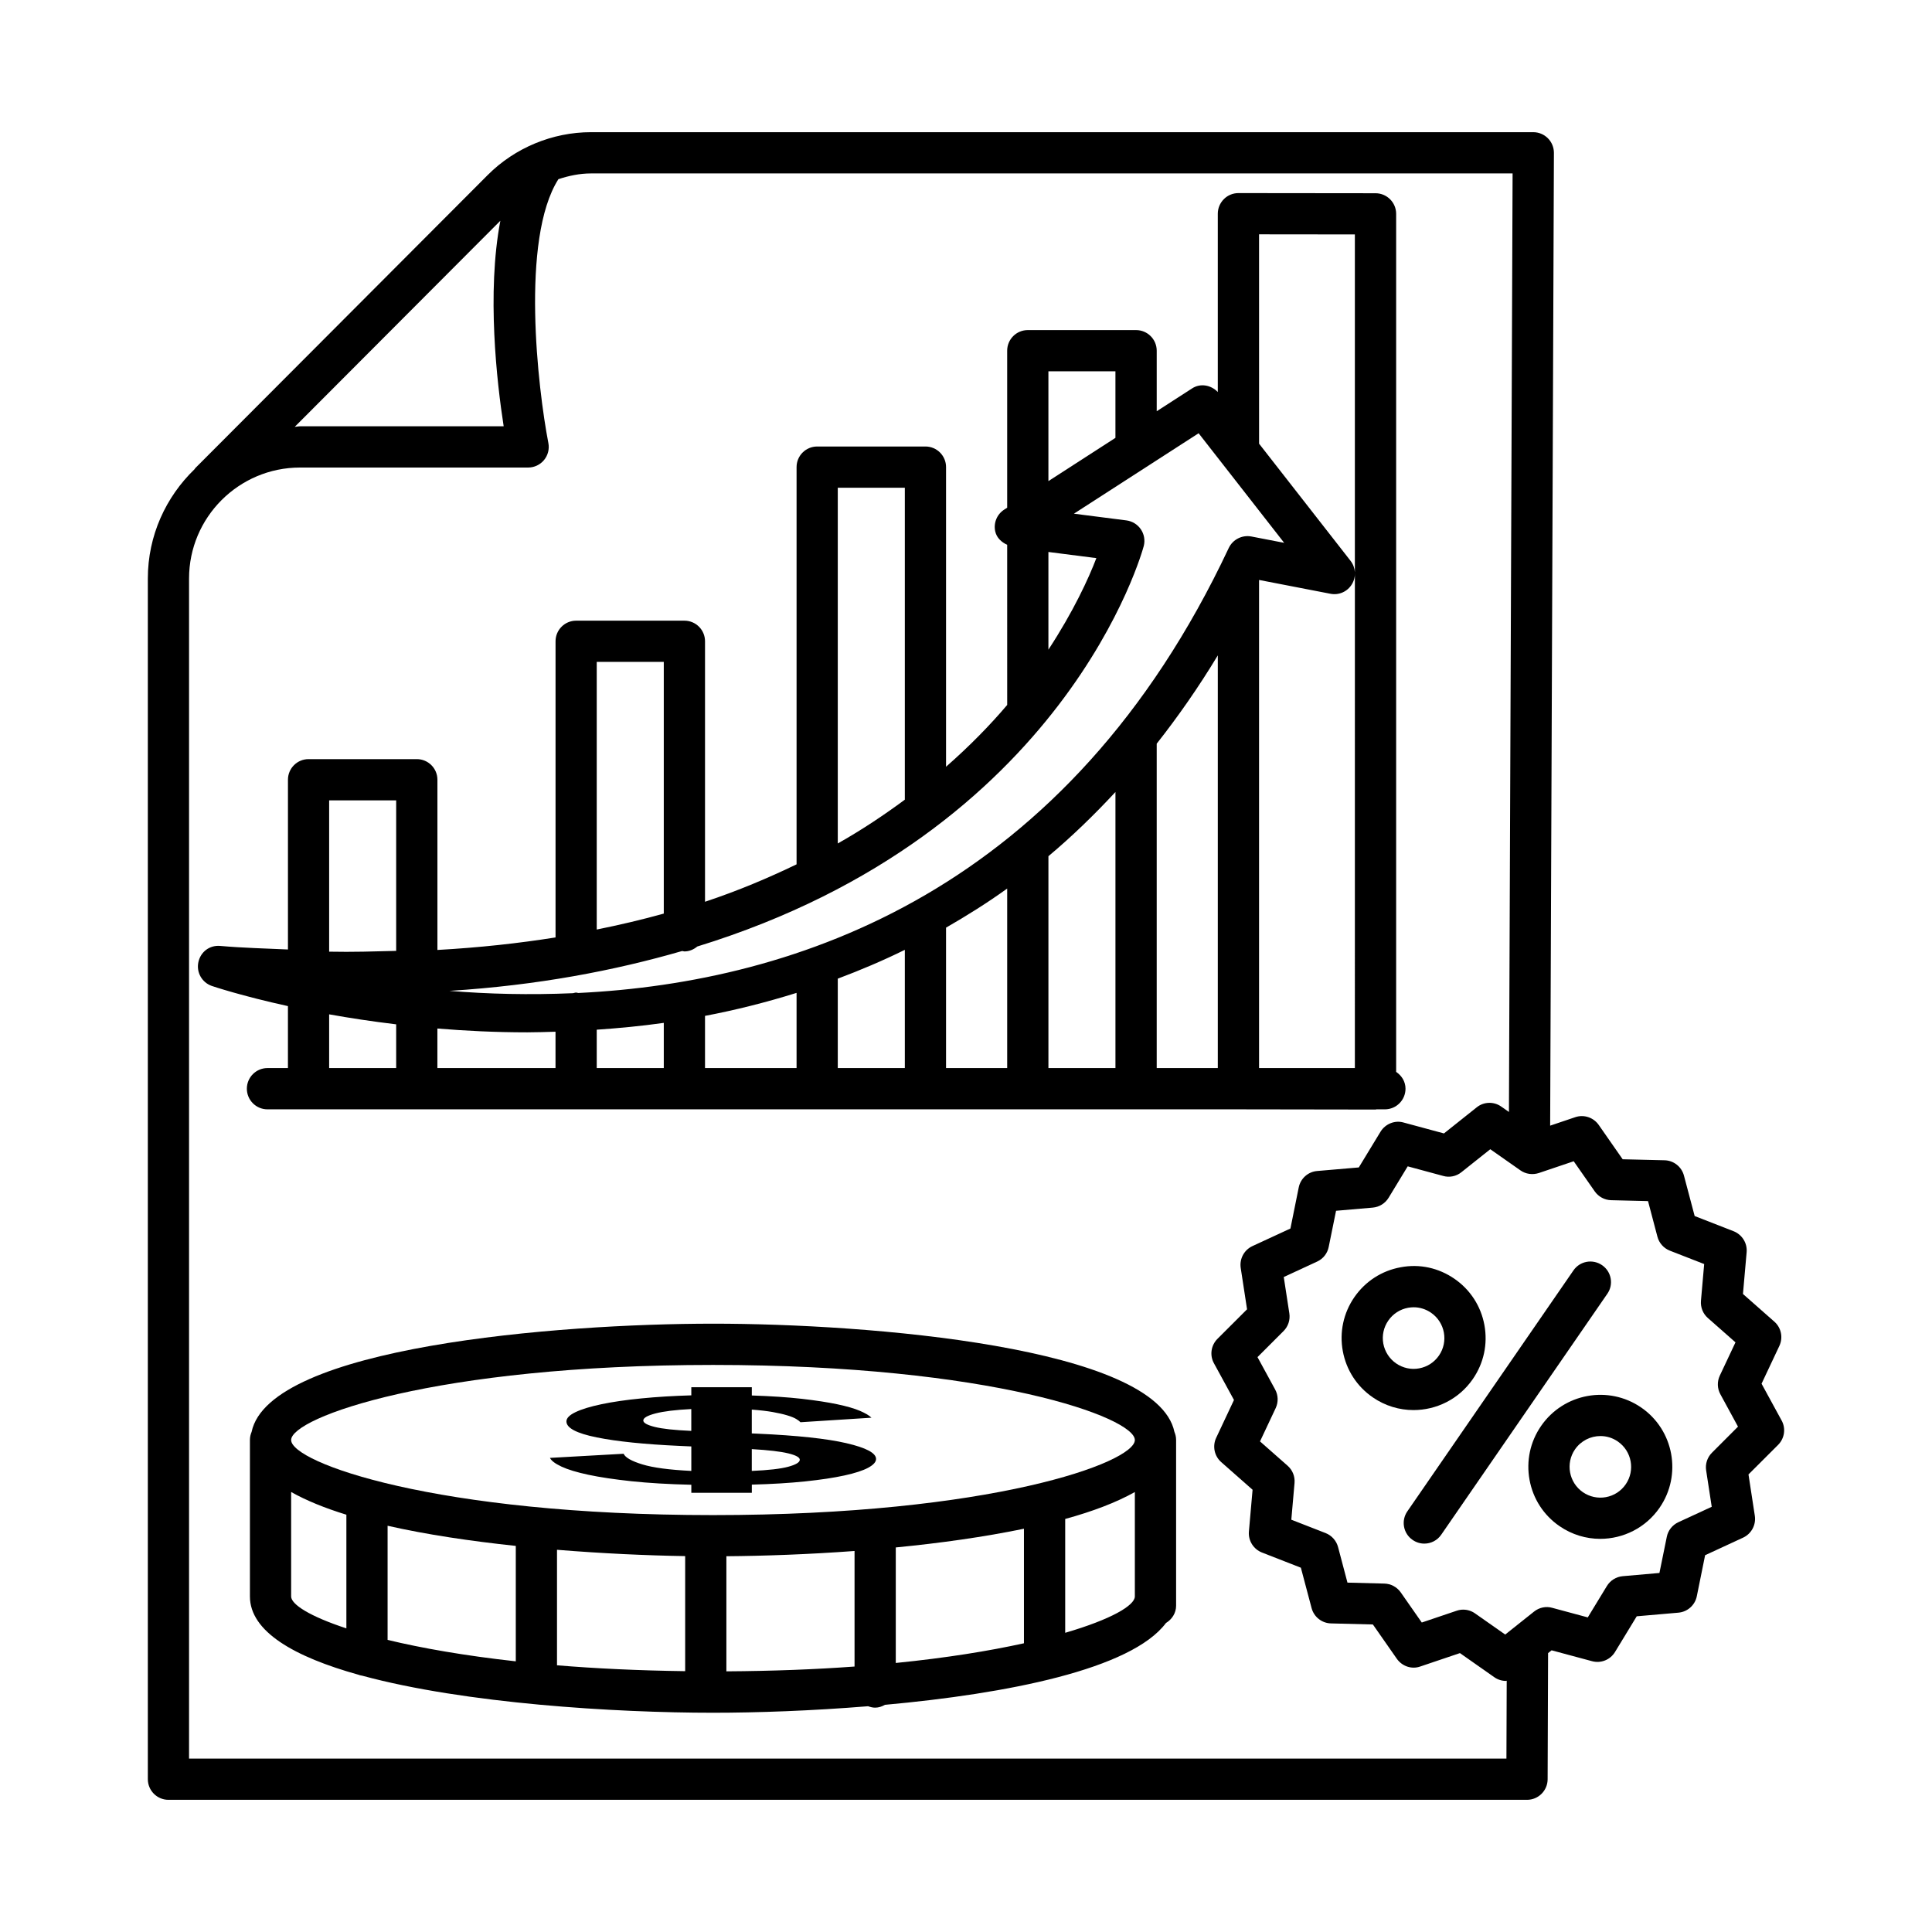
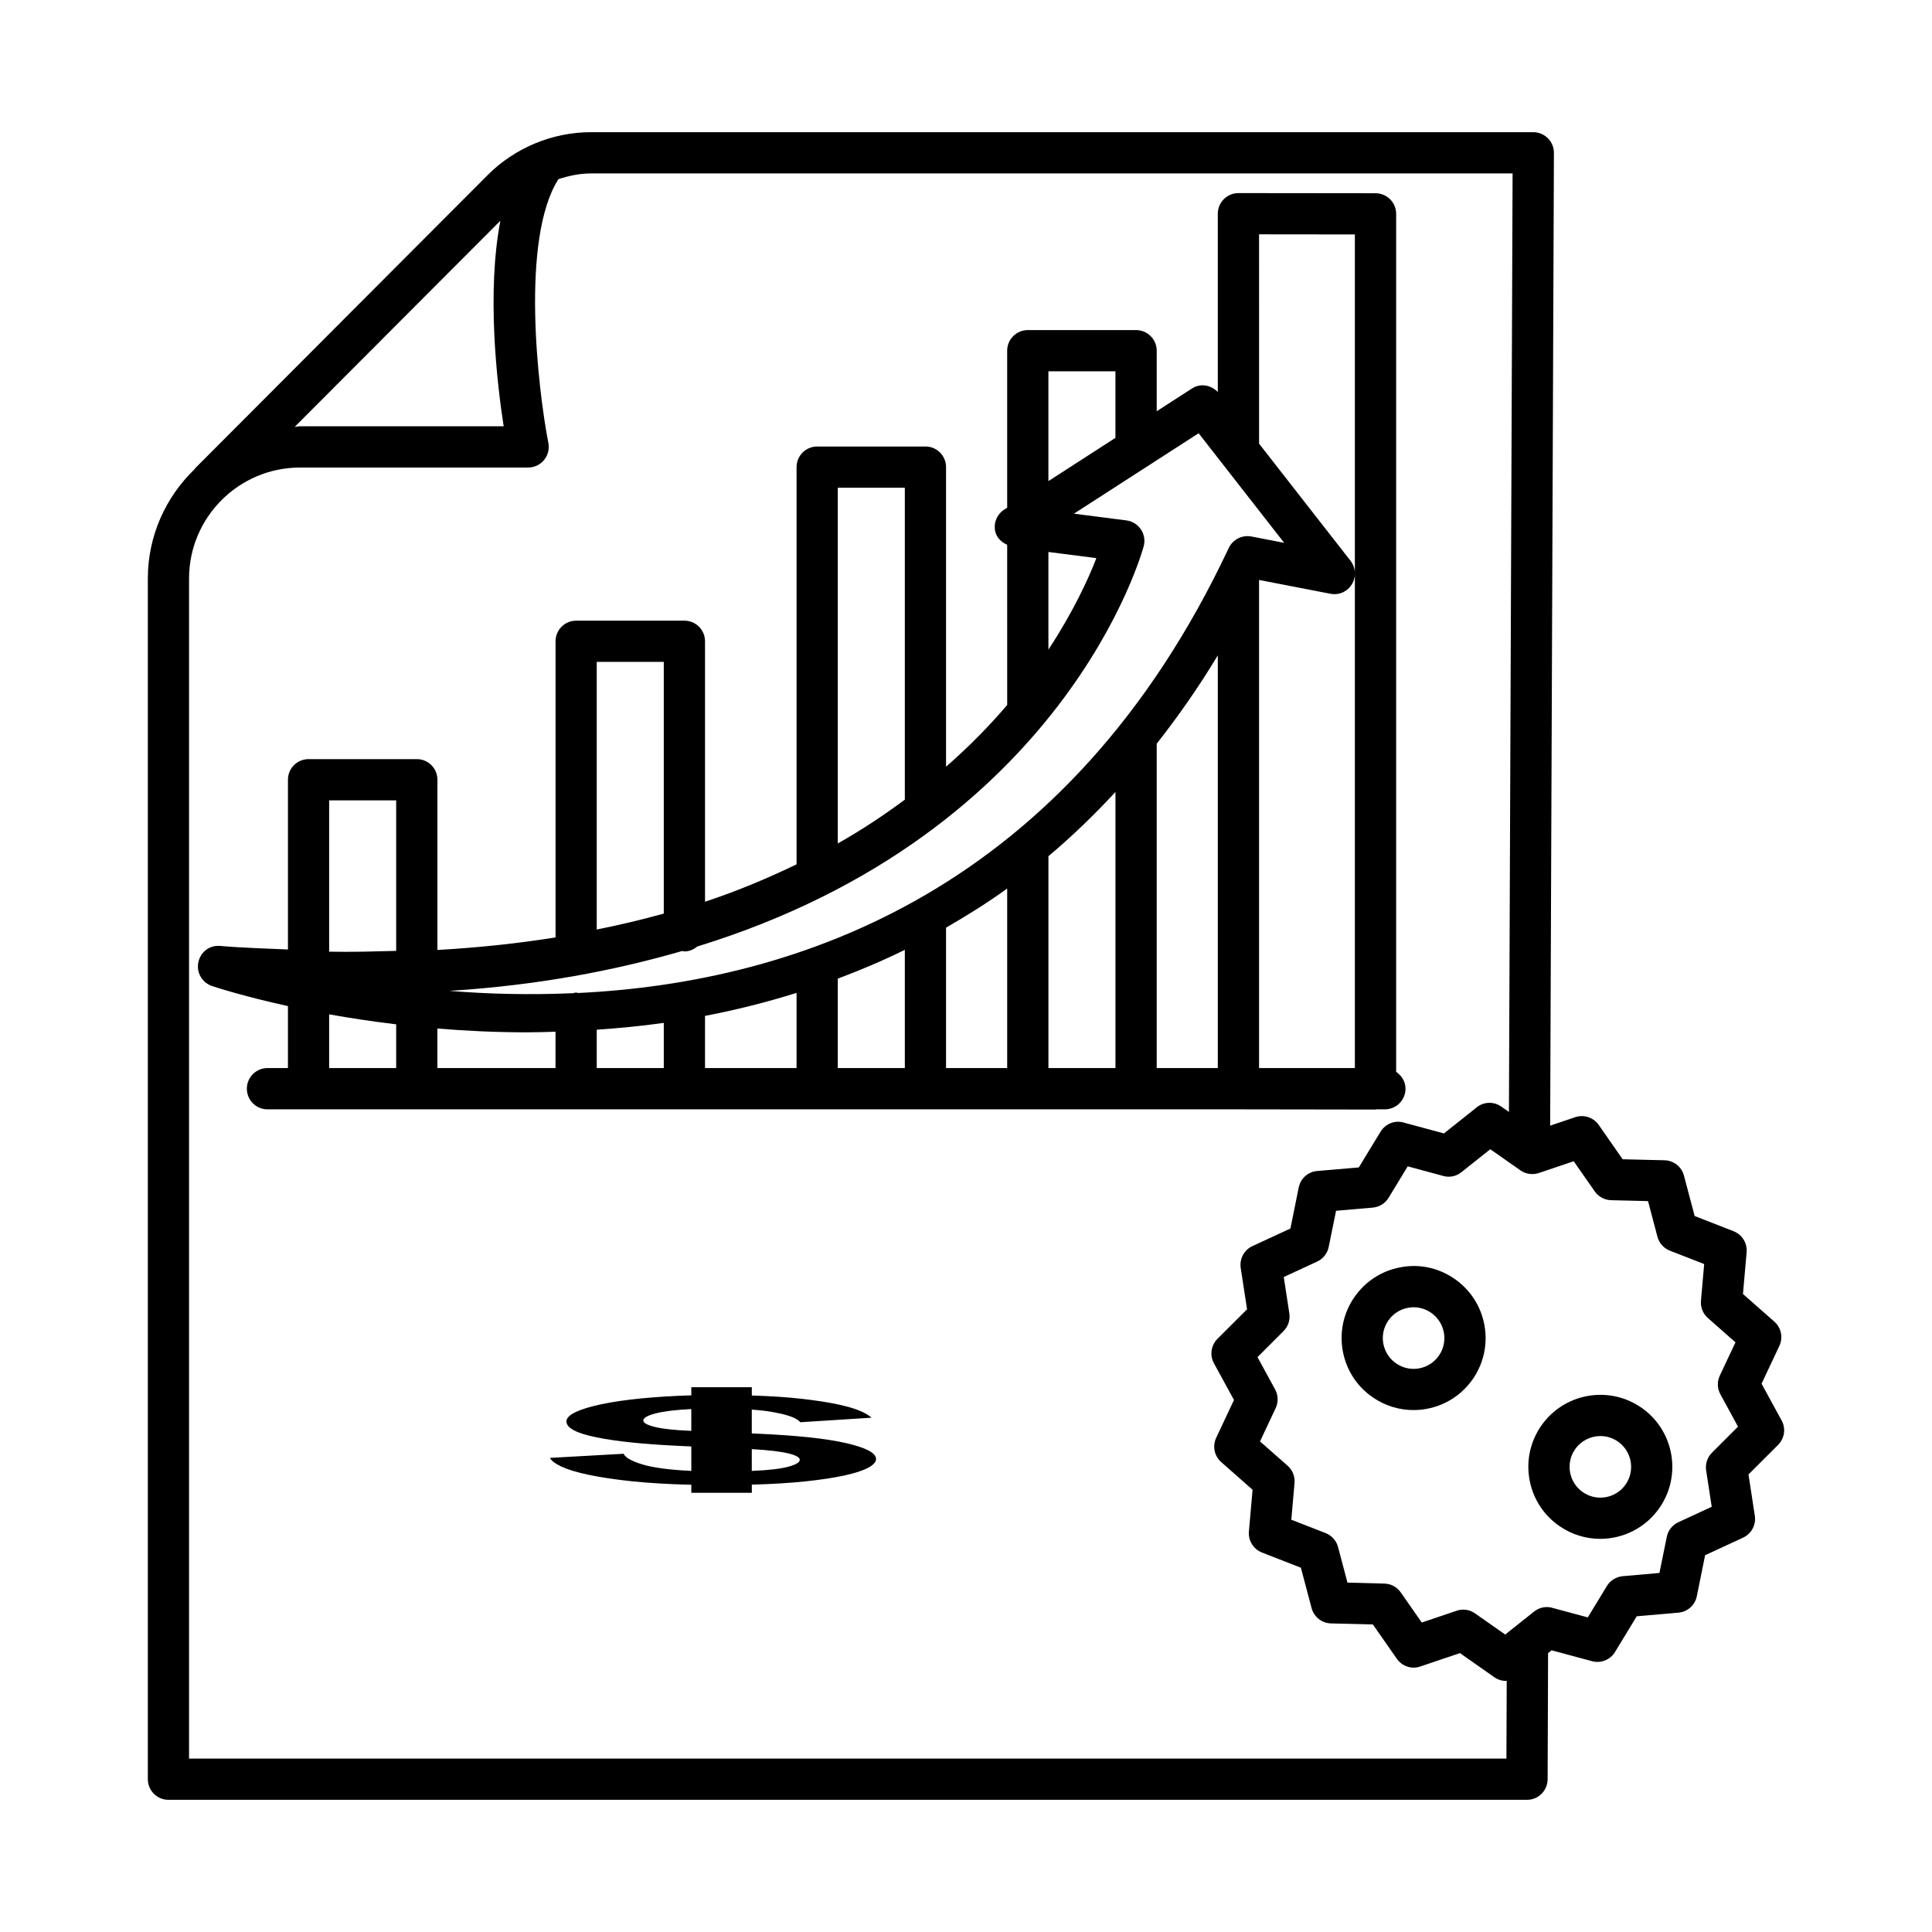
<svg xmlns="http://www.w3.org/2000/svg" fill="#000000" width="800px" height="800px" version="1.1" viewBox="144 144 512 512">
  <g>
-     <path d="m332.95 494.79c-41.133 0-117.57 6.113-122.27 28.672-0.285 0.664-0.449 1.391-0.449 2.16v41.445c0 9.348 11.844 16.039 28.789 20.762 0.309 0.141 0.656 0.176 0.996 0.254 27.234 7.387 67.07 9.812 92.938 9.812 11.66 0 26.188-0.512 41.105-1.727 0.586 0.215 1.207 0.379 1.867 0.379 0.961 0 1.816-0.316 2.602-0.754 32.336-2.934 65.246-9.379 74.465-21.68 1.578-0.961 2.688-2.621 2.688-4.598v-43.898c0-0.766-0.164-1.492-0.449-2.156-4.703-22.559-81.145-28.672-122.28-28.672zm-97.156 80.746c-9.668-3.176-14.641-6.34-14.641-8.469v-27.672c4.031 2.269 8.961 4.273 14.641 6.019zm44.895 8.734c-13.656-1.508-24.988-3.512-33.973-5.68v-30.25c10.387 2.359 22.117 4.082 33.973 5.34zm44.887 2.606c-12.406-0.164-23.738-0.711-33.965-1.555v-30.613c12.012 0.98 23.742 1.512 33.965 1.676zm44.887-1.227c-10.258 0.754-21.633 1.195-33.965 1.273v-30.504c10.031-0.078 21.746-0.488 33.965-1.391zm44.891-6.164c-9.207 2.027-20.504 3.871-33.965 5.219v-30.617c11.734-1.141 23.398-2.769 33.965-4.961zm29.391-12.418c0 2.394-6.273 6.086-18.457 9.641v-30.168c7.277-1.996 13.539-4.371 18.457-7.137zm-111.79-21.551c-73.758 0-111.8-13.949-111.8-19.898 0-5.949 38.039-19.898 111.8-19.898 73.758 0 111.79 13.949 111.79 19.898 0 5.949-38.031 19.898-111.79 19.898z" />
    <path d="m368.32 526.46c-5.227-1.211-13.066-2.051-23.523-2.519l-1.566-0.07v-6.312c2.207 0.164 4.066 0.383 5.578 0.652 1.512 0.27 2.789 0.562 3.832 0.879 1.051 0.316 1.832 0.637 2.356 0.953 0.527 0.316 0.902 0.605 1.137 0.863l18.812-1.199c-0.574-0.586-1.598-1.191-3.043-1.816-1.453-0.621-3.453-1.203-6.016-1.746-2.555-0.539-5.691-1.02-9.406-1.445-3.719-0.422-8.129-0.715-13.242-0.883v-2.184h-16.031v2.148c-4.758 0.141-9.172 0.41-13.238 0.812-4.07 0.398-7.582 0.91-10.539 1.531-2.965 0.625-5.258 1.32-6.887 2.098-1.625 0.777-2.434 1.598-2.434 2.469 0 1.738 2.668 3.148 8.008 4.231 5.348 1.082 12.664 1.832 21.953 2.258l3.137 0.141v6.488c-5.801-0.281-10.129-0.855-12.98-1.727-2.844-0.867-4.496-1.809-4.965-2.82l-19.516 1.094c0.355 0.75 1.371 1.52 3.051 2.309 1.688 0.789 4.066 1.512 7.144 2.168s6.887 1.227 11.414 1.711c4.531 0.48 9.816 0.793 15.855 0.934v2.129h16.031v-2.164c5.344-0.141 10.082-0.43 14.199-0.863 4.121-0.434 7.574-0.957 10.363-1.57 2.785-0.609 4.879-1.293 6.277-2.043 1.391-0.754 2.086-1.527 2.086-2.328-0.008-1.57-2.621-2.965-7.848-4.176zm-41.121-3.262c-4.414-0.188-7.633-0.535-9.668-1.043-2.027-0.504-3.051-1.074-3.051-1.711 0-0.684 1.078-1.305 3.227-1.867 2.148-0.562 5.312-0.953 9.492-1.164zm25.699 9.504c-2.027 0.551-5.258 0.922-9.668 1.109v-5.781c4.414 0.258 7.641 0.633 9.668 1.129 2.035 0.492 3.051 1.059 3.051 1.691 0 0.68-1.016 1.297-3.051 1.852z" />
    <path d="m214.88 427.05c-3.016 0-5.461 2.453-5.461 5.469 0 3.012 2.445 5.469 5.461 5.469h257.3l36.328 0.055h0.016c0.094 0 0.176-0.047 0.27-0.055h2.211c3.016 0 5.469-2.453 5.469-5.469 0-1.887-1.02-3.473-2.481-4.457v-227.39c0-3.016-2.453-5.461-5.469-5.461l-36.328-0.039c-1.453 0-2.84 0.574-3.856 1.594-1.027 1.027-1.613 2.422-1.613 3.867v47.258c-1.805-1.871-4.609-2.391-6.812-0.957l-9.375 6.047v-16.043c0-3.016-2.453-5.461-5.469-5.461h-28.699c-3.016 0-5.461 2.445-5.461 5.461v41.609l-0.793 0.512c-1.926 1.238-2.875 3.555-2.367 5.793 0.383 1.68 1.648 2.832 3.16 3.531l0.004 42.434c-4.582 5.402-9.984 10.922-16.203 16.379v-79.406c0-3.016-2.445-5.461-5.461-5.461h-28.691c-3.016 0-5.461 2.445-5.461 5.461v105.27c-7.465 3.598-15.434 6.981-24.262 9.918v-69.031c0-3.016-2.445-5.461-5.461-5.461h-28.691c-3.016 0-5.461 2.445-5.461 5.461v78.484c-9.797 1.559-20.191 2.699-31.305 3.32v-45.113c0-3.016-2.445-5.461-5.461-5.461h-28.688c-3.016 0-5.461 2.445-5.461 5.461v44.988c-5.93-0.281-11.664-0.395-17.918-0.941-2.879-0.266-5.242 1.602-5.82 4.293-0.582 2.695 0.941 5.394 3.539 6.301 0.375 0.133 7.848 2.637 20.195 5.352v16.418zm105.03 0h-17.77v-10.168c5.832-0.402 11.742-0.953 17.77-1.809zm35.188 0h-24.262v-13.832c8.023-1.523 16.129-3.555 24.262-6.094zm28.691 0h-17.77v-23.695c5.949-2.234 11.883-4.738 17.77-7.637zm27.125 0h-16.203v-37.215c5.465-3.148 10.887-6.523 16.203-10.359zm28.691 0h-17.762v-56.148c6.098-5.109 12.012-10.812 17.762-17.012zm27.125 0h-16.191v-85.965c5.644-7.168 11.07-14.914 16.191-23.402zm36.324 0h-25.391v-129.3c0.008-0.02 0.02-0.031 0.027-0.051l18.871 3.652c2.254 0.453 4.519-0.559 5.695-2.508 0.598-0.973 0.859-2.074 0.801-3.156zm-25.391-220.95 25.391 0.027v89.547c-0.062-1.086-0.449-2.148-1.145-3.047l-24.242-31.047zm-55.824 36.301h17.762v17.637l-17.762 11.461zm0 47.879 12.707 1.629c-2.051 5.394-6.09 14.156-12.707 24.258zm-55.82-17.027h17.77v82.672c-5.426 4.004-11.238 7.918-17.77 11.605zm-63.879 46.152h17.77v66.707c-5.652 1.578-11.578 2.977-17.77 4.227zm22.656 76.617c0.199 0.023 0.371 0.117 0.574 0.117 1.316 0 2.481-0.527 3.422-1.305 97.852-30.141 118.07-105.18 118.33-106.19 0.371-1.512 0.078-3.113-0.801-4.394-0.879-1.285-2.266-2.133-3.812-2.336l-13.91-1.781 33.047-21.316 22.672 29.039-8.695-1.68c-2.414-0.461-4.906 0.766-5.988 3.039-42.617 90.699-114.18 115.12-172.39 117.94-0.195-0.023-0.367-0.113-0.57-0.113-0.289 0-0.535 0.121-0.812 0.164-11.551 0.496-22.613 0.227-32.738-0.617 23.441-1.48 43.672-5.359 61.668-10.566zm-64.883 20.547c7.5 0.621 15.465 1.012 23.816 1.012 2.449 0 4.981-0.094 7.488-0.164v9.633h-31.305zm-28.684-60.469h17.762v39.895c-5.824 0.148-11.582 0.34-17.762 0.207zm0 56.711c5.379 0.969 11.34 1.879 17.762 2.648v11.59h-17.762z" />
    <path d="m616.14 520.43-5.309-9.734 4.723-10.027c1.027-2.199 0.492-4.812-1.332-6.414l-8.32-7.336 0.973-11.055c0.215-2.414-1.199-4.68-3.453-5.574l-10.32-4.027-2.84-10.723c-0.625-2.348-2.723-4-5.148-4.055l-11.094-0.266-6.348-9.109c-1.387-1.973-3.922-2.828-6.227-2.039l-6.637 2.242 0.996-257.8c0-1.453-0.574-2.848-1.602-3.875-1.027-1.027-2.414-1.605-3.867-1.605h-249.73c-10.18 0-20.152 4.133-27.344 11.34l-77.512 77.688c-0.082 0.086-0.109 0.195-0.188 0.285-7.602 7.34-12.383 17.59-12.383 28.969v318.19c0 3.016 2.445 5.469 5.461 5.469h360.03c3.016 0 5.453-2.441 5.469-5.441l0.121-33.438 0.93-0.742 10.707 2.879c2.375 0.641 4.828-0.359 6.094-2.426l5.762-9.469 11.043-0.961c2.414-0.215 4.402-1.988 4.879-4.359l2.199-10.867 10.066-4.656c2.215-1.027 3.469-3.387 3.109-5.789l-1.68-10.961 7.84-7.828c1.723-1.719 2.109-4.359 0.938-6.481zm-339.54-317.93c-3.641 19.078-0.93 42.844 0.879 54.473h-53.961c-0.484 0-0.934 0.125-1.41 0.145zm266.62 407.54h-349.12v-312.72c0-16.223 13.195-29.418 29.418-29.418h60.445c1.625 0 3.172-0.727 4.215-1.988 1.031-1.254 1.461-2.906 1.145-4.508-2.773-14.359-7.434-54.031 2.66-69.922 2.781-0.918 5.668-1.523 8.621-1.523h244.25l-0.969 248.72-2.019-1.414c-1.973-1.414-4.668-1.32-6.535 0.199l-8.668 6.906-10.707-2.894c-2.281-0.668-4.812 0.348-6.094 2.426l-5.762 9.48-11.043 0.945c-2.414 0.199-4.402 1.988-4.879 4.359l-2.199 10.883-10.066 4.656c-2.215 1.027-3.469 3.387-3.109 5.789l1.68 10.961-7.84 7.828c-1.719 1.719-2.106 4.359-0.934 6.481l5.309 9.723-4.723 10.043c-1.027 2.199-0.48 4.812 1.332 6.414l8.32 7.336-0.973 11.055c-0.215 2.414 1.199 4.68 3.453 5.574l10.32 4.027 2.84 10.707c0.625 2.348 2.723 4 5.148 4.055l11.094 0.281 6.348 9.094c1.414 2 3.945 2.856 6.227 2.039l10.496-3.547 9.082 6.375c0.934 0.668 2.039 1 3.133 1 0.062 0 0.113-0.062 0.18-0.062zm54.473-81.062c-1.238 1.227-1.812 2.973-1.547 4.695l1.48 9.641-8.855 4.094c-1.574 0.734-2.723 2.172-3.055 3.883l-1.949 9.562-9.723 0.852c-1.734 0.148-3.293 1.121-4.199 2.602l-5.066 8.32-9.414-2.535c-1.652-0.48-3.469-0.094-4.828 1l-7.641 6.082-7.988-5.602c-0.922-0.652-2.027-1-3.133-1-0.586 0-1.176 0.094-1.746 0.293l-9.242 3.121-5.586-8c-1-1.414-2.613-2.281-4.348-2.32l-9.762-0.254-2.492-9.43c-0.453-1.68-1.668-3.055-3.293-3.695l-9.094-3.547 0.852-9.723c0.148-1.734-0.52-3.426-1.828-4.574l-7.32-6.453 4.16-8.84c0.734-1.574 0.68-3.414-0.16-4.934l-4.668-8.562 6.894-6.894c1.238-1.227 1.812-2.973 1.547-4.695l-1.48-9.641 8.855-4.094c1.586-0.734 2.723-2.172 3.055-3.883l1.949-9.574 9.723-0.84c1.734-0.148 3.293-1.121 4.199-2.602l5.066-8.336 9.414 2.547c1.668 0.48 3.481 0.094 4.828-1l7.641-6.082 7.988 5.602c1.414 1 3.227 1.238 4.879 0.707l9.242-3.121 5.586 8c1 1.414 2.613 2.281 4.348 2.32l9.762 0.238 2.492 9.441c0.441 1.68 1.668 3.055 3.293 3.695l9.094 3.547-0.852 9.723c-0.148 1.734 0.52 3.426 1.828 4.574l7.32 6.453-4.16 8.828c-0.734 1.574-0.68 3.414 0.16 4.934l4.668 8.574z" />
-     <path d="m568.56 479.28c-2.469-1.695-5.867-1.105-7.586 1.398l-44.008 63.836c-1.719 2.481-1.094 5.883 1.398 7.586 0.945 0.652 2.012 0.973 3.094 0.973 1.734 0 3.441-0.828 4.492-2.375l44.008-63.836c1.723-2.473 1.094-5.875-1.398-7.582z" />
    <path d="m534.33 509.44c2.894-4.199 3.973-9.27 3.055-14.281-0.922-5.016-3.734-9.363-7.922-12.254-4.188-2.894-9.227-4.027-14.27-3.066-5.016 0.906-9.375 3.734-12.281 7.934-2.894 4.199-3.973 9.27-3.055 14.281 0.922 5.016 3.746 9.375 7.934 12.254 3.309 2.281 7.066 3.375 10.801 3.375 6.066 0 12.043-2.879 15.738-8.242zm-23.738-9.359c-0.387-2.148 0.078-4.309 1.309-6.094 1.238-1.801 3.109-3.016 5.266-3.414 0.492-0.078 0.988-0.133 1.469-0.133 1.641 0 3.242 0.508 4.613 1.453 3.707 2.559 4.641 7.641 2.094 11.336-1.238 1.801-3.094 3-5.242 3.402-2.133 0.402-4.309-0.078-6.109-1.309-1.785-1.242-3-3.109-3.398-5.242z" />
-     <path d="m552.4 521.9c-2.894 4.199-3.973 9.27-3.055 14.281 0.922 5.016 3.746 9.375 7.934 12.254 3.309 2.281 7.066 3.375 10.801 3.375 6.066 0 12.043-2.894 15.734-8.254 5.973-8.668 3.789-20.578-4.867-26.539-8.676-5.984-20.57-3.785-26.547 4.883zm22.434 15.457c-1.238 1.801-3.094 3-5.242 3.402-2.148 0.387-4.309-0.078-6.109-1.309-3.707-2.559-4.641-7.656-2.094-11.348 1.586-2.293 4.148-3.535 6.746-3.535 1.586 0 3.199 0.465 4.602 1.441 3.711 2.559 4.644 7.652 2.098 11.348z" />
+     <path d="m552.4 521.9c-2.894 4.199-3.973 9.27-3.055 14.281 0.922 5.016 3.746 9.375 7.934 12.254 3.309 2.281 7.066 3.375 10.801 3.375 6.066 0 12.043-2.894 15.734-8.254 5.973-8.668 3.789-20.578-4.867-26.539-8.676-5.984-20.57-3.785-26.547 4.883m22.434 15.457c-1.238 1.801-3.094 3-5.242 3.402-2.148 0.387-4.309-0.078-6.109-1.309-3.707-2.559-4.641-7.656-2.094-11.348 1.586-2.293 4.148-3.535 6.746-3.535 1.586 0 3.199 0.465 4.602 1.441 3.711 2.559 4.644 7.652 2.098 11.348z" />
  </g>
</svg>